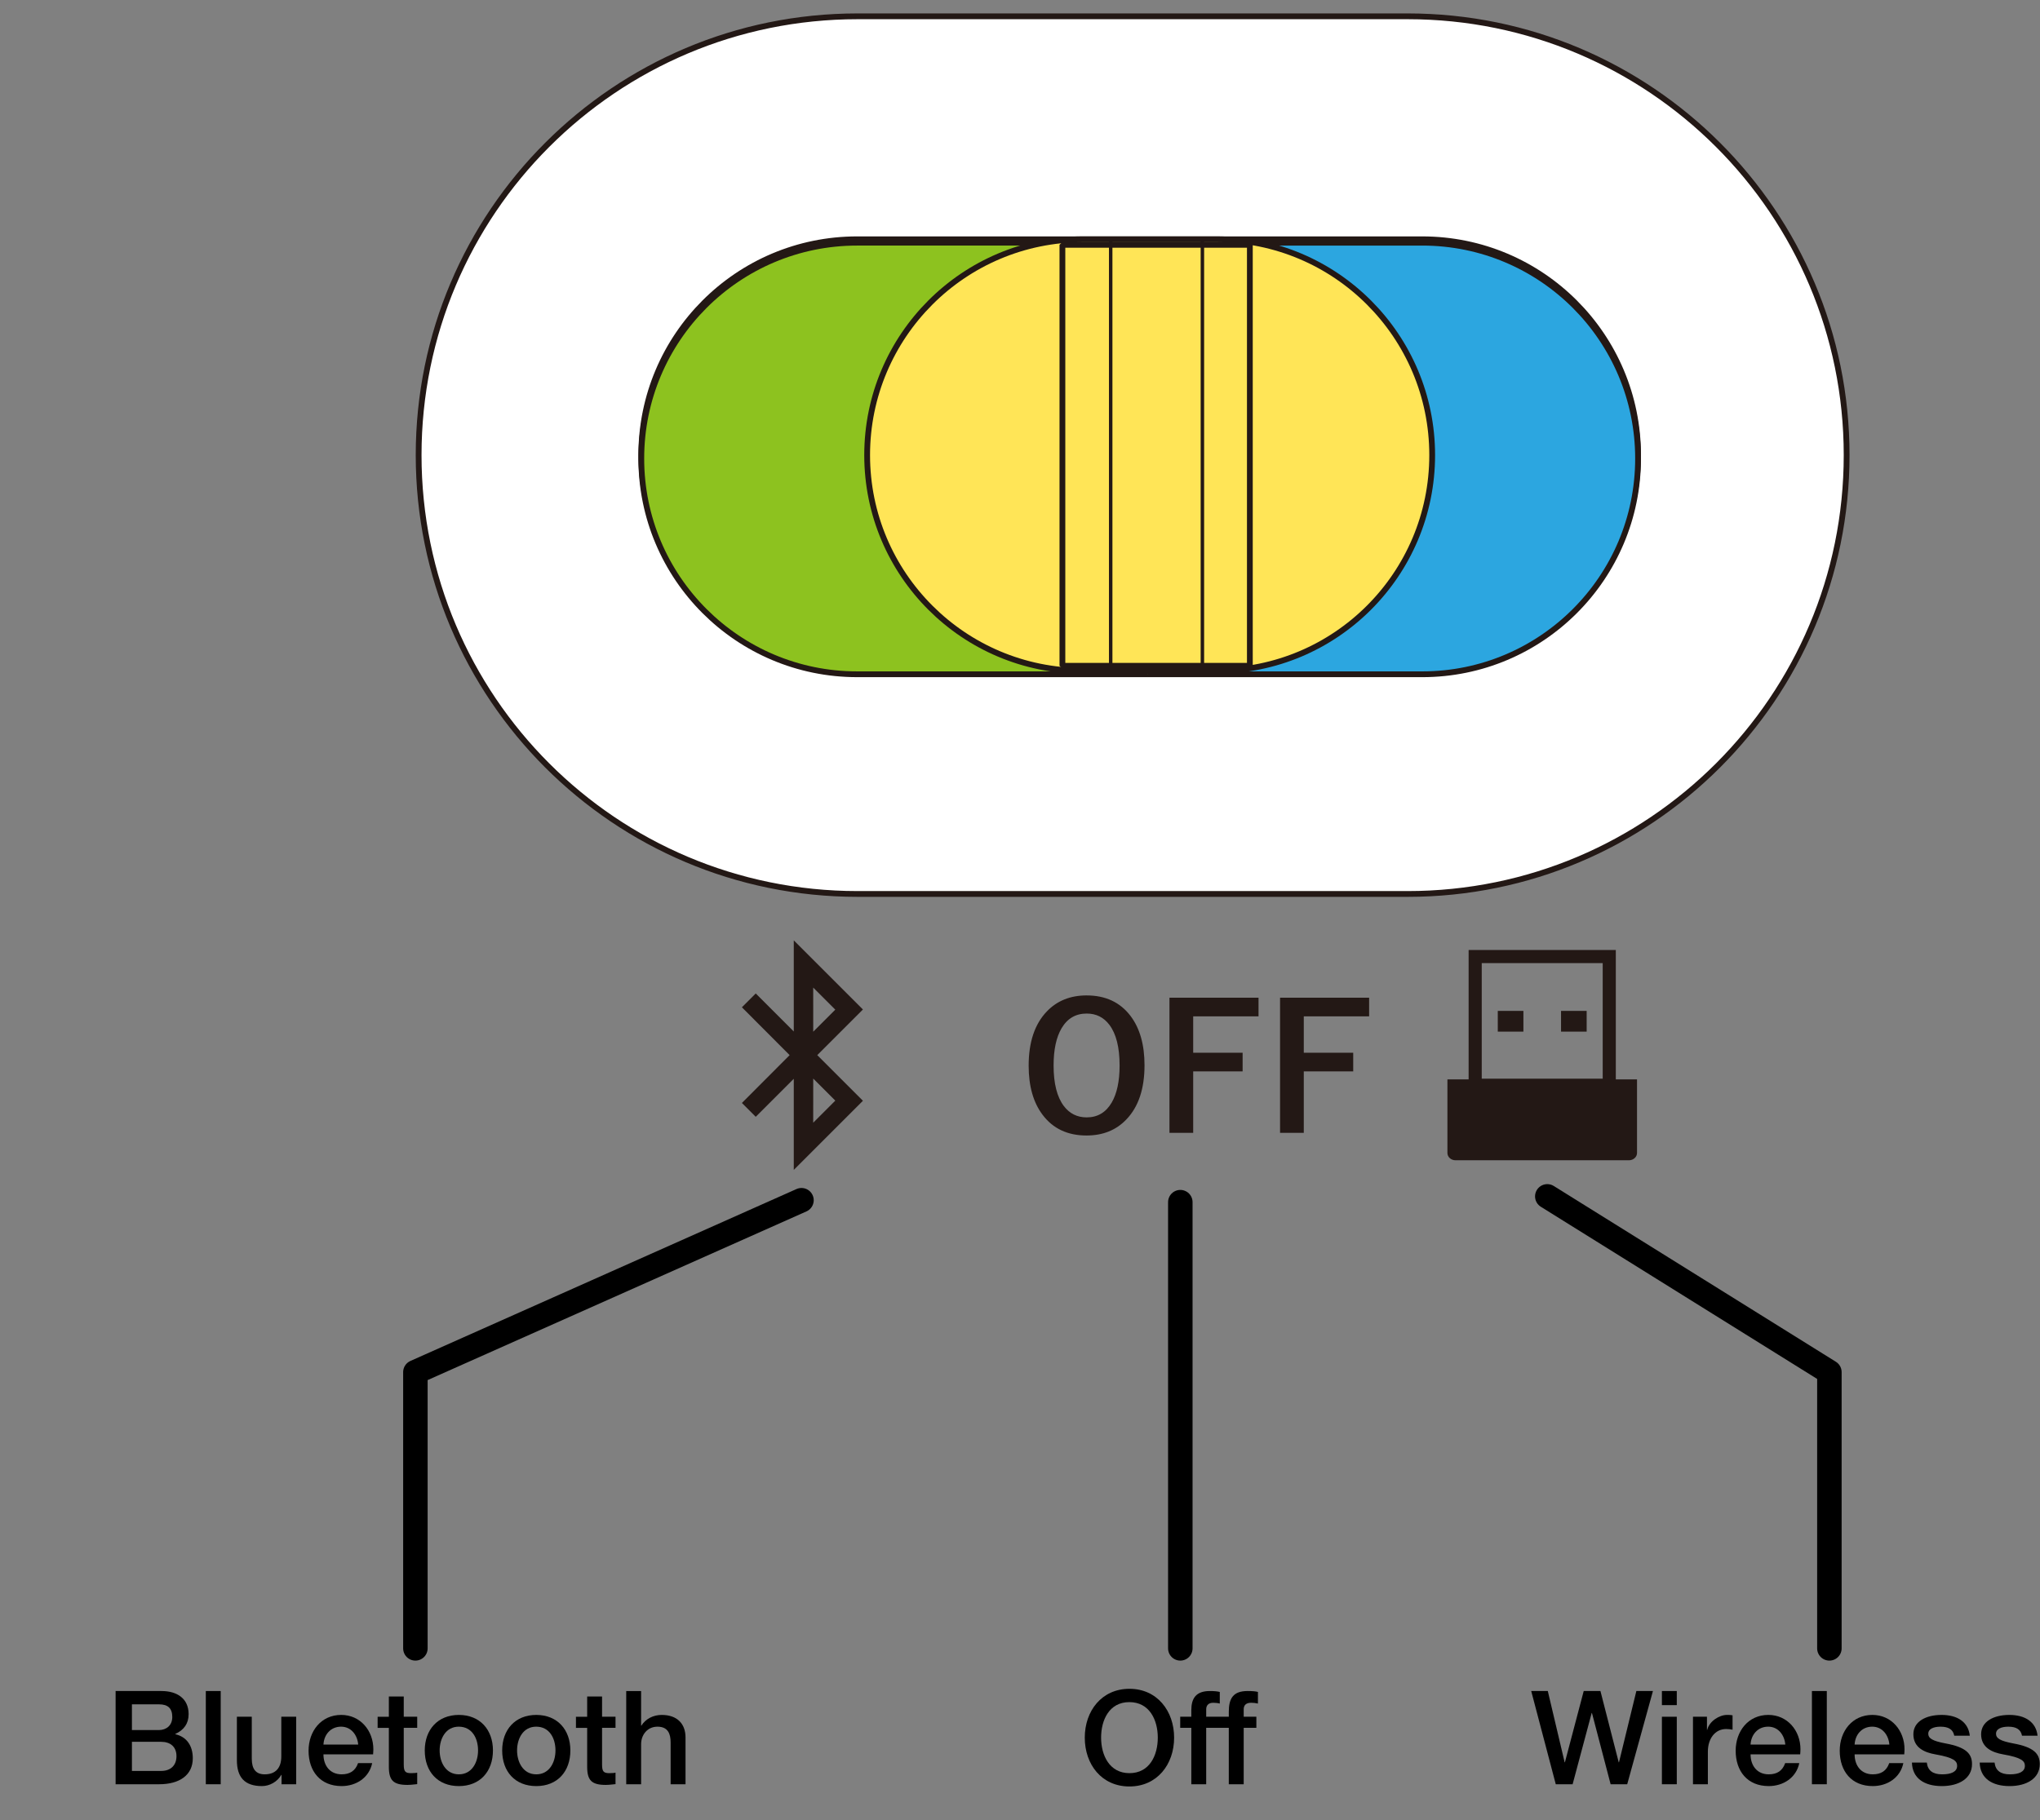
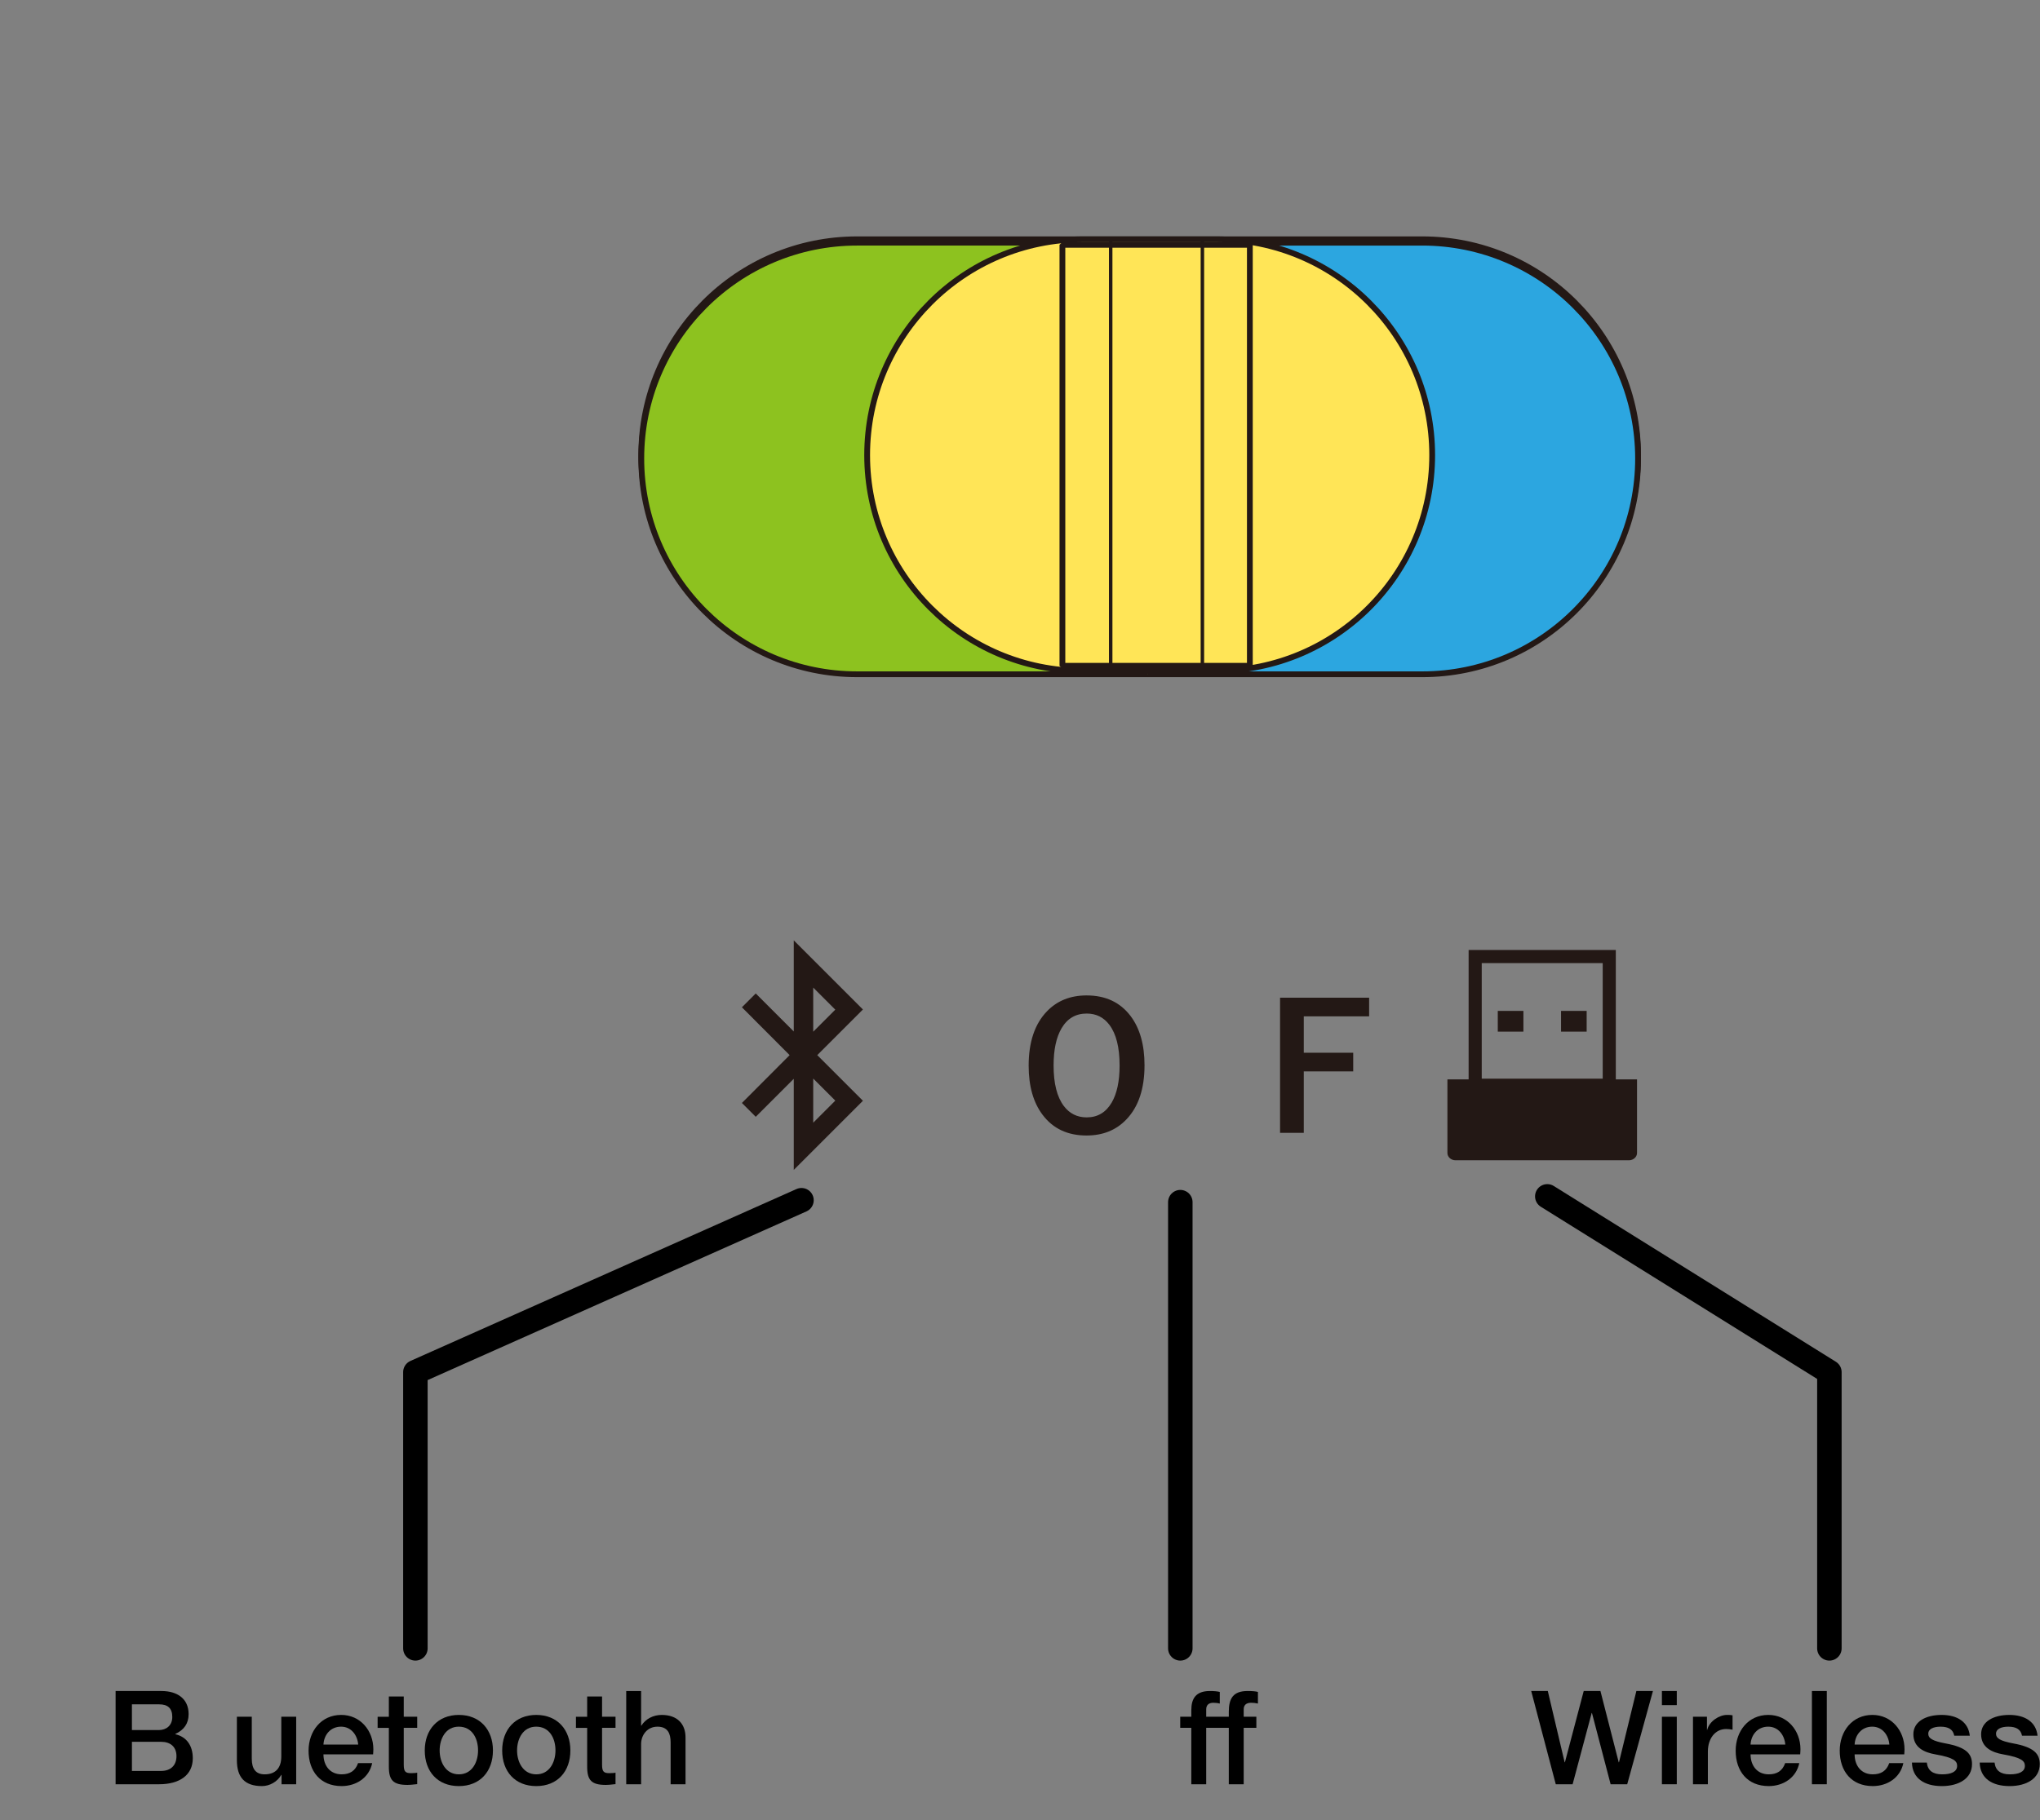
<svg xmlns="http://www.w3.org/2000/svg" id="_レイヤー_1" data-name="レイヤー_1" version="1.1" viewBox="0 0 250 223.145">
  <rect x="0" y="0" width="250" height="223.145" fill="#808080" stroke="none" />
  <g>
    <path d="M19.786,207.29c1.969,0,3.329.96,3.329,2.833,0,1.153-.56,1.937-1.633,2.433v.032c1.377.304,2.145,1.393,2.145,2.945,0,2.049-1.601,3.185-4.129,3.185h-5.331v-11.429h5.619ZM19.465,212.076c.913,0,1.648-.561,1.648-1.601,0-1.057-.528-1.553-1.616-1.553h-3.33v3.153h3.297ZM19.753,217.085c1.136,0,1.873-.656,1.873-1.809,0-1.168-.768-1.761-1.873-1.761h-3.585v3.569h3.585Z" />
-     <path d="M27.048,207.29v11.429h-1.825v-11.429h1.825Z" />
    <path d="M30.856,210.443v5.138c0,1.232.464,1.921,1.584,1.921,1.361,0,2.033-.816,2.033-2.193v-4.866h1.825v8.275h-1.793v-1.152h-.032c-.48.848-1.425,1.376-2.369,1.376-2.113,0-3.073-1.072-3.073-3.169v-5.33h1.825Z" />
    <path d="M45.754,214.429c0,.208-.016.416-.032.624h-6.083c0,1.361.785,2.449,2.225,2.449,1.008,0,1.681-.417,2.017-1.377h1.729c-.368,1.777-1.937,2.817-3.746,2.817-2.609,0-4.05-1.825-4.05-4.338,0-2.385,1.537-4.386,4.002-4.386,2.337,0,3.938,1.921,3.938,4.21ZM43.897,213.852c-.096-1.152-.848-2.193-2.097-2.193-1.281,0-2.097.977-2.161,2.193h4.258Z" />
    <path d="M49.48,207.962v2.481h1.648v1.36h-1.648v4.514c0,.864.208,1.041.912,1.041.336,0,.672-.032.736-.064v1.409c-.72.08-.928.096-1.185.096-1.745,0-2.289-.56-2.289-2.225v-4.77h-1.376v-1.36h1.376v-2.481h1.825Z" />
    <path d="M60.41,214.573c0,2.577-1.584,4.37-4.178,4.37s-4.178-1.777-4.178-4.37c0-2.529,1.584-4.354,4.178-4.354s4.178,1.825,4.178,4.354ZM56.232,217.502c1.617,0,2.353-1.489,2.353-2.929,0-1.473-.72-2.914-2.369-2.914-1.584,0-2.337,1.457-2.337,2.914,0,1.424.736,2.929,2.353,2.929Z" />
    <path d="M69.898,214.573c0,2.577-1.584,4.37-4.178,4.37s-4.178-1.777-4.178-4.37c0-2.529,1.584-4.354,4.178-4.354s4.178,1.825,4.178,4.354ZM65.72,217.502c1.617,0,2.353-1.489,2.353-2.929,0-1.473-.72-2.914-2.369-2.914-1.584,0-2.337,1.457-2.337,2.914,0,1.424.736,2.929,2.353,2.929Z" />
    <path d="M73.783,207.962v2.481h1.649v1.36h-1.649v4.514c0,.864.208,1.041.913,1.041.336,0,.672-.032.736-.064v1.409c-.72.08-.928.096-1.185.096-1.745,0-2.289-.56-2.289-2.225v-4.77h-1.376v-1.36h1.376v-2.481h1.825Z" />
    <path d="M78.567,207.29v4.242h.032c.528-.832,1.457-1.312,2.497-1.312,1.905,0,2.914,1.104,2.914,2.753v5.746h-1.825v-5.122c0-1.057-.32-1.937-1.616-1.937-1.265,0-2.001,1.041-2.001,2.129v4.93h-1.825v-11.429h1.825Z" />
  </g>
  <g>
-     <path d="M143.887,213.004c0,3.281-2.081,5.986-5.475,5.986-3.425,0-5.474-2.721-5.474-5.986s2.064-5.986,5.474-5.986,5.475,2.737,5.475,5.986ZM138.412,217.358c2.465,0,3.474-2.177,3.474-4.354s-1.024-4.354-3.489-4.354-3.458,2.193-3.458,4.354,1.024,4.354,3.474,4.354Z" />
    <path d="M150.588,218.718v-6.915h-2.77v6.915h-1.824v-6.915h-1.36v-1.36h1.36v-.8c0-1.457.576-2.353,2.272-2.353.48,0,.896.032,1.217.112v1.424c-.224-.064-.561-.096-.8-.096-.593,0-.865.32-.865.816v.896h2.77v-.608c0-1.632.528-2.545,2.305-2.545.545,0,.977.032,1.265.112v1.424c-.256-.064-.56-.096-.832-.096-.624,0-.912.304-.912.801v.912h1.552v1.36h-1.552v6.915h-1.825Z" />
  </g>
  <g>
    <path d="M189.682,207.29l2.064,8.74h.032l2.305-8.74h2.049l2.241,8.74h.032l2.129-8.74h2.032l-3.153,11.429h-2.032l-2.289-8.74h-.032l-2.337,8.74h-2.064l-3.01-11.429h2.033Z" />
    <path d="M205.489,207.29v1.729h-1.824v-1.729h1.824ZM205.489,210.443v8.275h-1.824v-8.275h1.824Z" />
    <path d="M212.323,210.267v1.76c-.272-.048-.528-.08-.785-.08-1.36,0-2.24,1.184-2.24,2.769v4.001h-1.825v-8.275h1.713v1.601h.032c.256-1.056,1.488-1.825,2.417-1.825.352,0,.416,0,.688.048Z" />
    <path d="M220.644,214.429c0,.208-.016.416-.032.624h-6.082c0,1.361.784,2.449,2.225,2.449,1.009,0,1.681-.417,2.017-1.377h1.729c-.368,1.777-1.938,2.817-3.746,2.817-2.608,0-4.05-1.825-4.05-4.338,0-2.385,1.537-4.386,4.002-4.386,2.337,0,3.938,1.921,3.938,4.21ZM218.787,213.852c-.096-1.152-.849-2.193-2.097-2.193-1.281,0-2.097.977-2.161,2.193h4.258Z" />
    <path d="M223.873,207.29v11.429h-1.824v-11.429h1.824Z" />
    <path d="M233.396,214.429c0,.208-.016.416-.032.624h-6.082c0,1.361.784,2.449,2.225,2.449,1.009,0,1.681-.417,2.017-1.377h1.729c-.368,1.777-1.938,2.817-3.746,2.817-2.608,0-4.05-1.825-4.05-4.338,0-2.385,1.537-4.386,4.002-4.386,2.337,0,3.938,1.921,3.938,4.21ZM231.539,213.852c-.096-1.152-.849-2.193-2.097-2.193-1.281,0-2.097.977-2.161,2.193h4.258Z" />
    <path d="M241.396,212.764h-1.905c-.144-.752-.688-1.104-1.681-1.104-.896,0-1.504.304-1.504.849,0,.576.496.896,2.097,1.2,2.545.464,3.265,1.265,3.265,2.545,0,1.729-1.584,2.689-3.697,2.689-2.177,0-3.617-.977-3.665-2.881h1.824c.112.977.736,1.441,1.873,1.441,1.12,0,1.841-.32,1.841-1.041,0-.576-.368-1.008-2.673-1.409-1.377-.24-2.689-.848-2.689-2.465,0-1.553,1.521-2.369,3.457-2.369,1.969,0,3.281.896,3.458,2.545Z" />
    <path d="M249.699,212.764h-1.905c-.144-.752-.688-1.104-1.681-1.104-.896,0-1.504.304-1.504.849,0,.576.496.896,2.097,1.2,2.545.464,3.265,1.265,3.265,2.545,0,1.729-1.584,2.689-3.697,2.689-2.177,0-3.617-.977-3.665-2.881h1.824c.112.977.736,1.441,1.873,1.441,1.12,0,1.841-.32,1.841-1.041,0-.576-.368-1.008-2.673-1.409-1.377-.24-2.689-.848-2.689-2.465,0-1.553,1.521-2.369,3.457-2.369,1.969,0,3.281.896,3.458,2.545Z" />
  </g>
  <polyline points="50.906 202.06 50.906 168.2 98.22 147.126" fill="none" stroke="#000" stroke-linecap="round" stroke-linejoin="round" stroke-width="3" />
  <line x1="144.647" y1="147.363" x2="144.647" y2="202.06" fill="none" stroke="#000" stroke-linecap="round" stroke-linejoin="round" stroke-width="3" />
  <polyline points="224.19 202.06 224.19 168.2 189.619 146.653" fill="none" stroke="#000" stroke-linecap="round" stroke-linejoin="round" stroke-width="3" />
  <g>
    <g>
      <g id="Bug">
        <path id="Bug1" data-name="Bug" d="M99.658,121.059l2.706,2.706-2.704,2.704-.002-5.41h0ZM99.658,137.623l2.706-2.706-2.704-2.704-.002,5.41h0ZM96.77,129.341l-5.85-5.865,1.695-1.695,4.661,4.661v-11.172l8.474,8.474-5.596,5.596,5.596,5.596-8.474,8.474v-11.172l-4.661,4.661-1.695-1.695,5.85-5.865h0Z" fill="#231815" fill-rule="evenodd" />
      </g>
      <g>
        <path d="M133.172,122.022c2.313,0,4.105.842,5.379,2.523,1.138,1.507,1.709,3.521,1.709,6.036,0,2.884-.74,5.097-2.222,6.64-1.249,1.316-2.881,1.972-4.889,1.972-2.313,0-4.108-.845-5.379-2.535-1.138-1.507-1.709-3.515-1.709-6.025,0-2.884.742-5.102,2.23-6.651,1.252-1.307,2.878-1.961,4.881-1.961ZM133.172,124.243c-1.343,0-2.368.601-3.077,1.803-.651,1.105-.978,2.626-.978,4.565,0,2.205.418,3.861,1.26,4.975.701.922,1.634,1.385,2.795,1.385,1.332,0,2.354-.604,3.064-1.814.645-1.105.969-2.62.969-4.546,0-2.216-.415-3.878-1.249-4.983-.695-.922-1.623-1.385-2.784-1.385Z" fill="#231815" />
-         <path d="M154.232,122.304v2.282h-8.008v4.462h6.058v2.282h-6.058v7.537h-2.908v-16.564h10.916Z" fill="#231815" />
        <path d="M167.785,122.304v2.282h-8.008v4.462h6.058v2.282h-6.058v7.537h-2.908v-16.564h10.916Z" fill="#231815" />
      </g>
      <g>
        <path d="M198.016,132.31v-15.856h-18.038v15.856h-2.598v9.024c0,.494.444.895.992.895h21.25c.548,0,.992-.401.992-.895v-9.024h-2.599ZM181.585,118.061h14.825v14.168h-14.825v-14.168Z" fill="#231815" />
        <rect x="183.552" y="123.918" width="3.14" height="2.541" fill="#231815" />
        <rect x="191.304" y="123.918" width="3.14" height="2.541" fill="#231815" />
      </g>
    </g>
-     <path d="M105.097,109.584c-29.709,0-53.794-24.086-53.794-53.795h0c0-29.703,24.086-53.789,53.794-53.789h67.411c29.708,0,53.795,24.086,53.795,53.789h0c0,29.709-24.086,53.795-53.795,53.795h-67.411Z" fill="#fff" stroke="#231815" stroke-linejoin="bevel" stroke-width=".709" />
    <path d="M105.043,82.238c-14.608,0-26.454-11.839-26.454-26.448h0c0-14.605,11.846-26.457,26.454-26.457h69.246c14.612,0,26.454,11.852,26.454,26.457h0c0,14.608-11.842,26.448-26.454,26.448h-69.246Z" fill="#fff" stroke="#231815" stroke-linejoin="bevel" stroke-width=".709" />
    <g>
      <path d="M139.913,29.749h34.376c14.612,0,26.454,11.852,26.454,26.457h0c0,14.608-11.842,26.448-26.454,26.448h-33.672l-.704-52.905Z" fill="#2ca6e0" stroke="#231815" stroke-linejoin="bevel" stroke-width=".709" />
      <path d="M140.617,82.653h-35.574c-14.608,0-26.454-11.839-26.454-26.448h0c0-14.605,11.846-26.457,26.454-26.457h34.87" fill="#8dc21f" stroke="#231815" stroke-linejoin="bevel" stroke-width=".709" />
    </g>
    <g>
      <path d="M132.722,82.238c-14.608,0-26.454-11.839-26.454-26.448h0c0-14.605,11.846-26.457,26.454-26.457h16.337c14.612,0,26.454,11.852,26.454,26.457h0c0,14.608-11.842,26.448-26.454,26.448h-16.337Z" fill="#ffe557" stroke="#231815" stroke-linejoin="bevel" stroke-width=".709" />
      <rect x="130.197" y="30.01" width="22.972" height="51.603" fill="#ffe557" stroke="#231815" stroke-linejoin="bevel" stroke-width=".709" />
      <line x1="147.352" y1="29.333" x2="147.352" y2="81.613" fill="none" stroke="#231815" stroke-linejoin="bevel" stroke-width=".425" />
      <line x1="136.115" y1="29.333" x2="136.115" y2="81.613" fill="none" stroke="#231815" stroke-linejoin="bevel" stroke-width=".425" />
    </g>
  </g>
</svg>